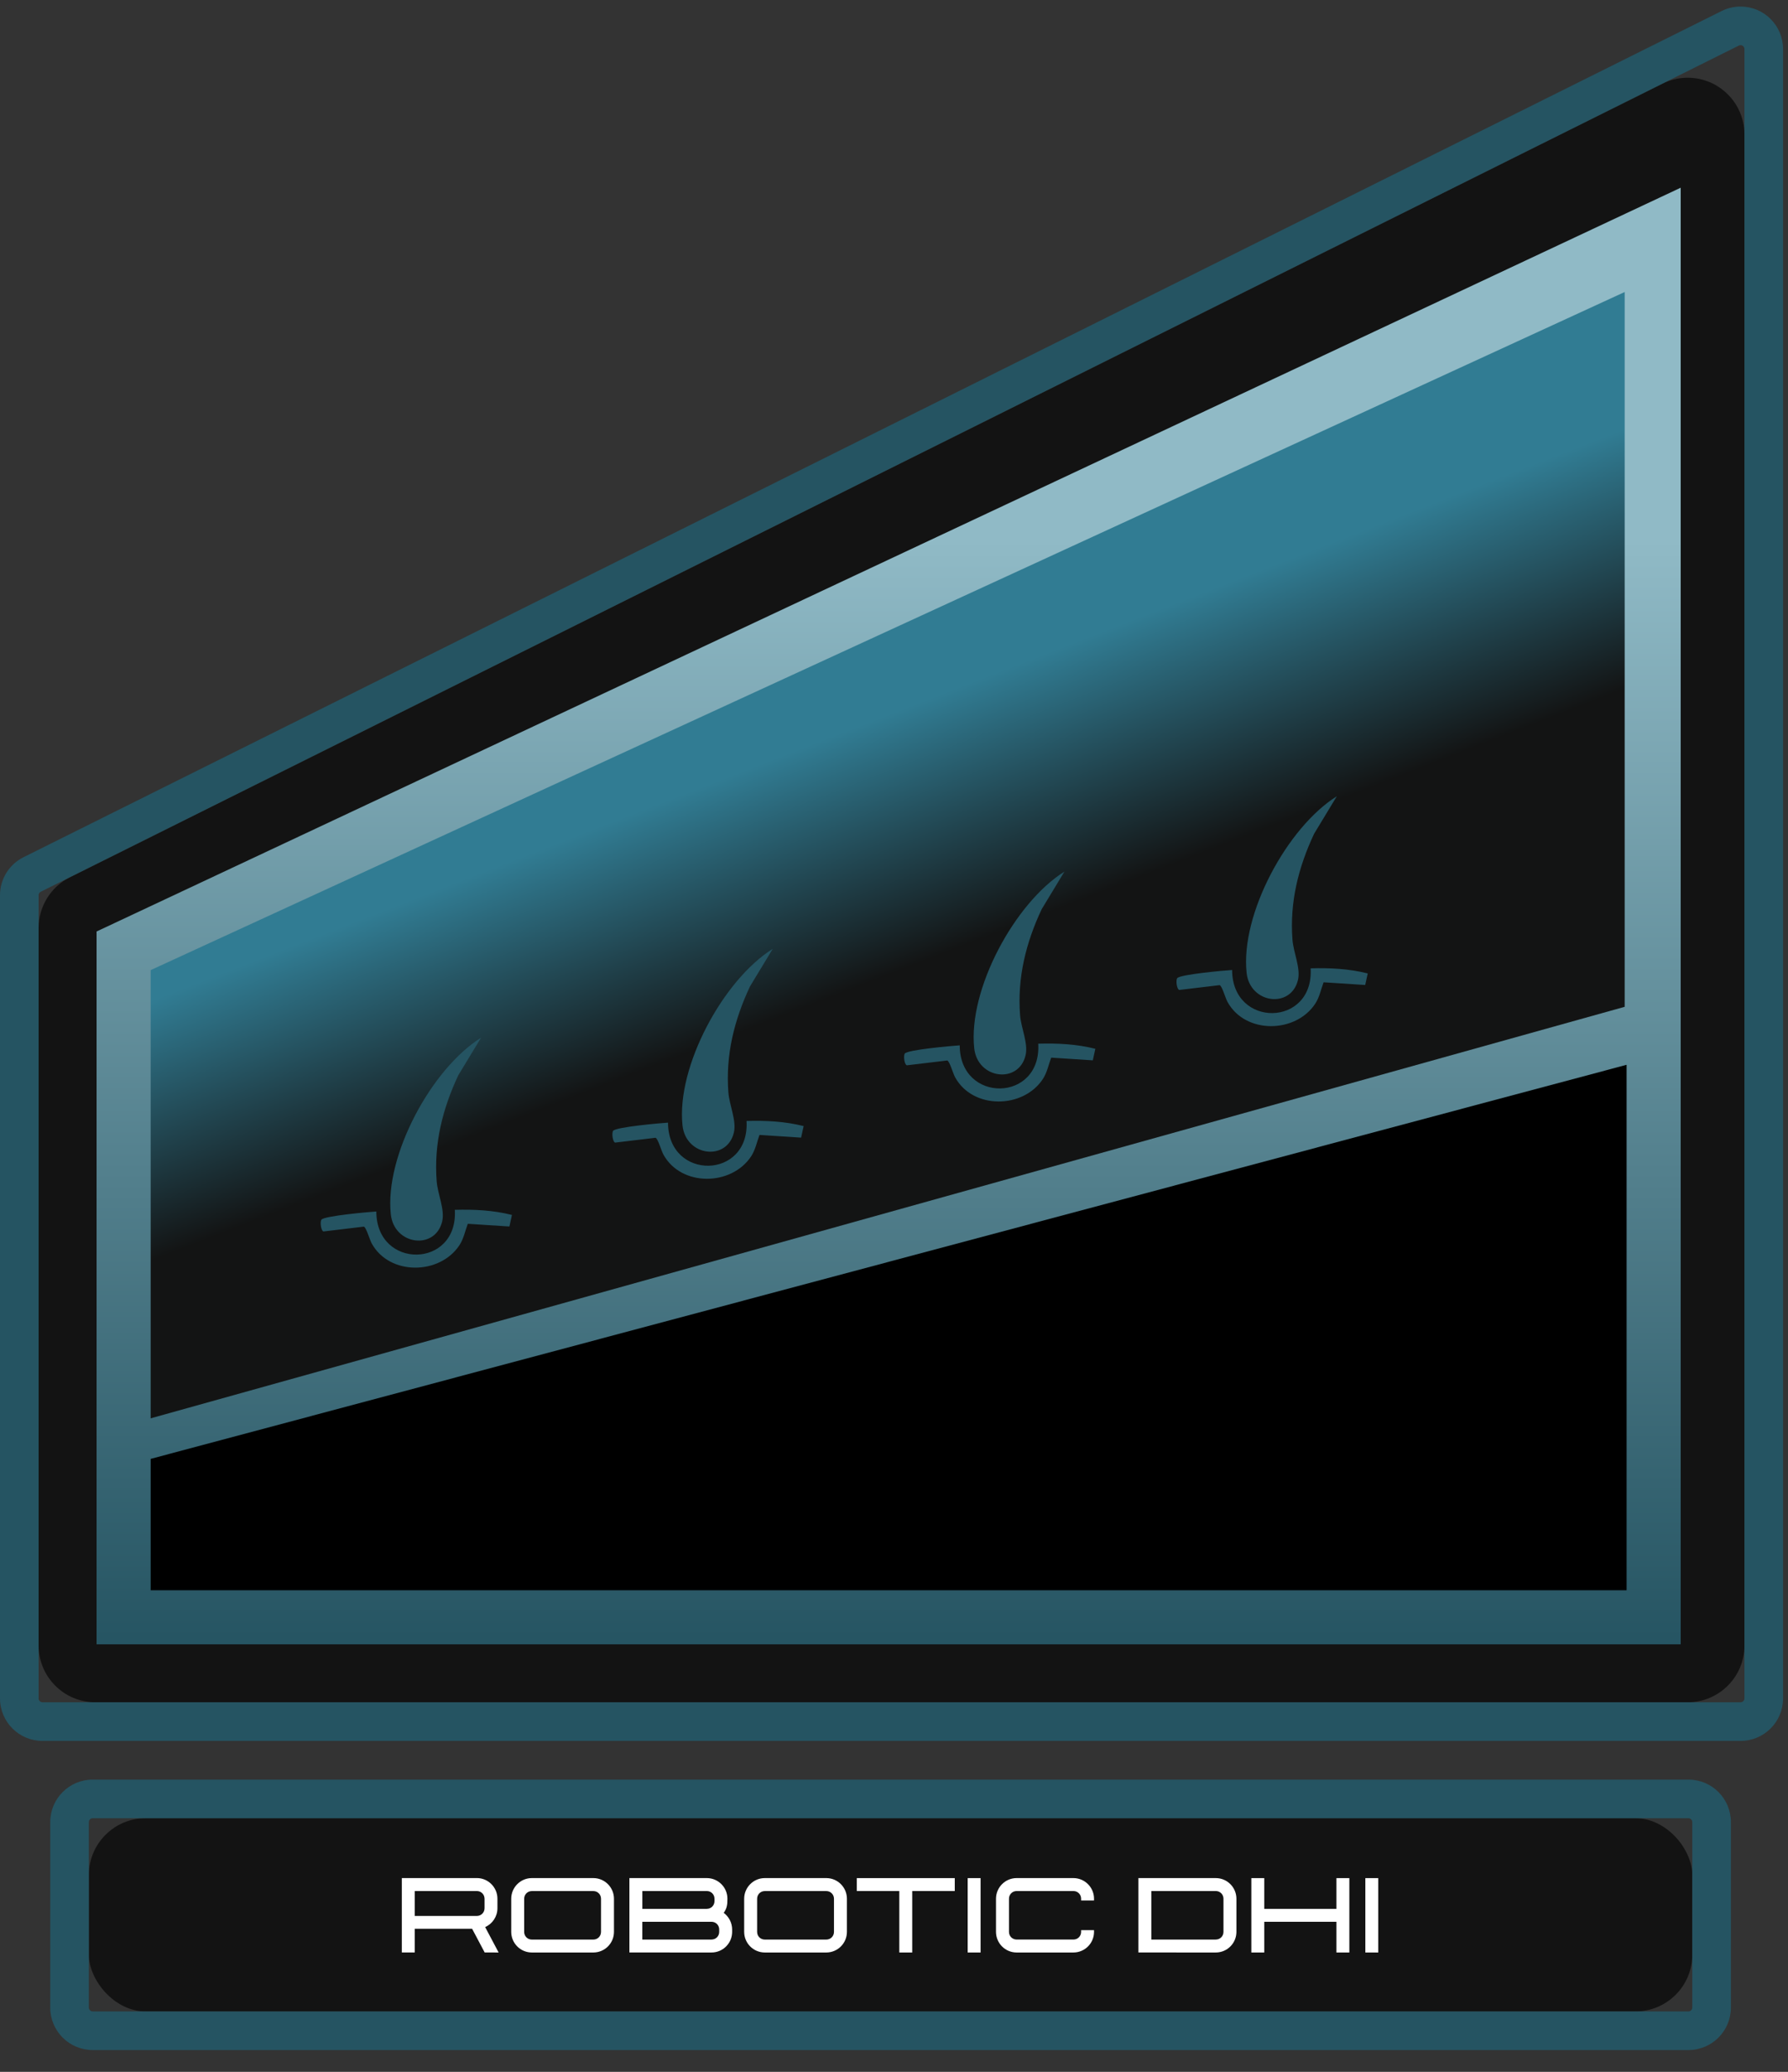
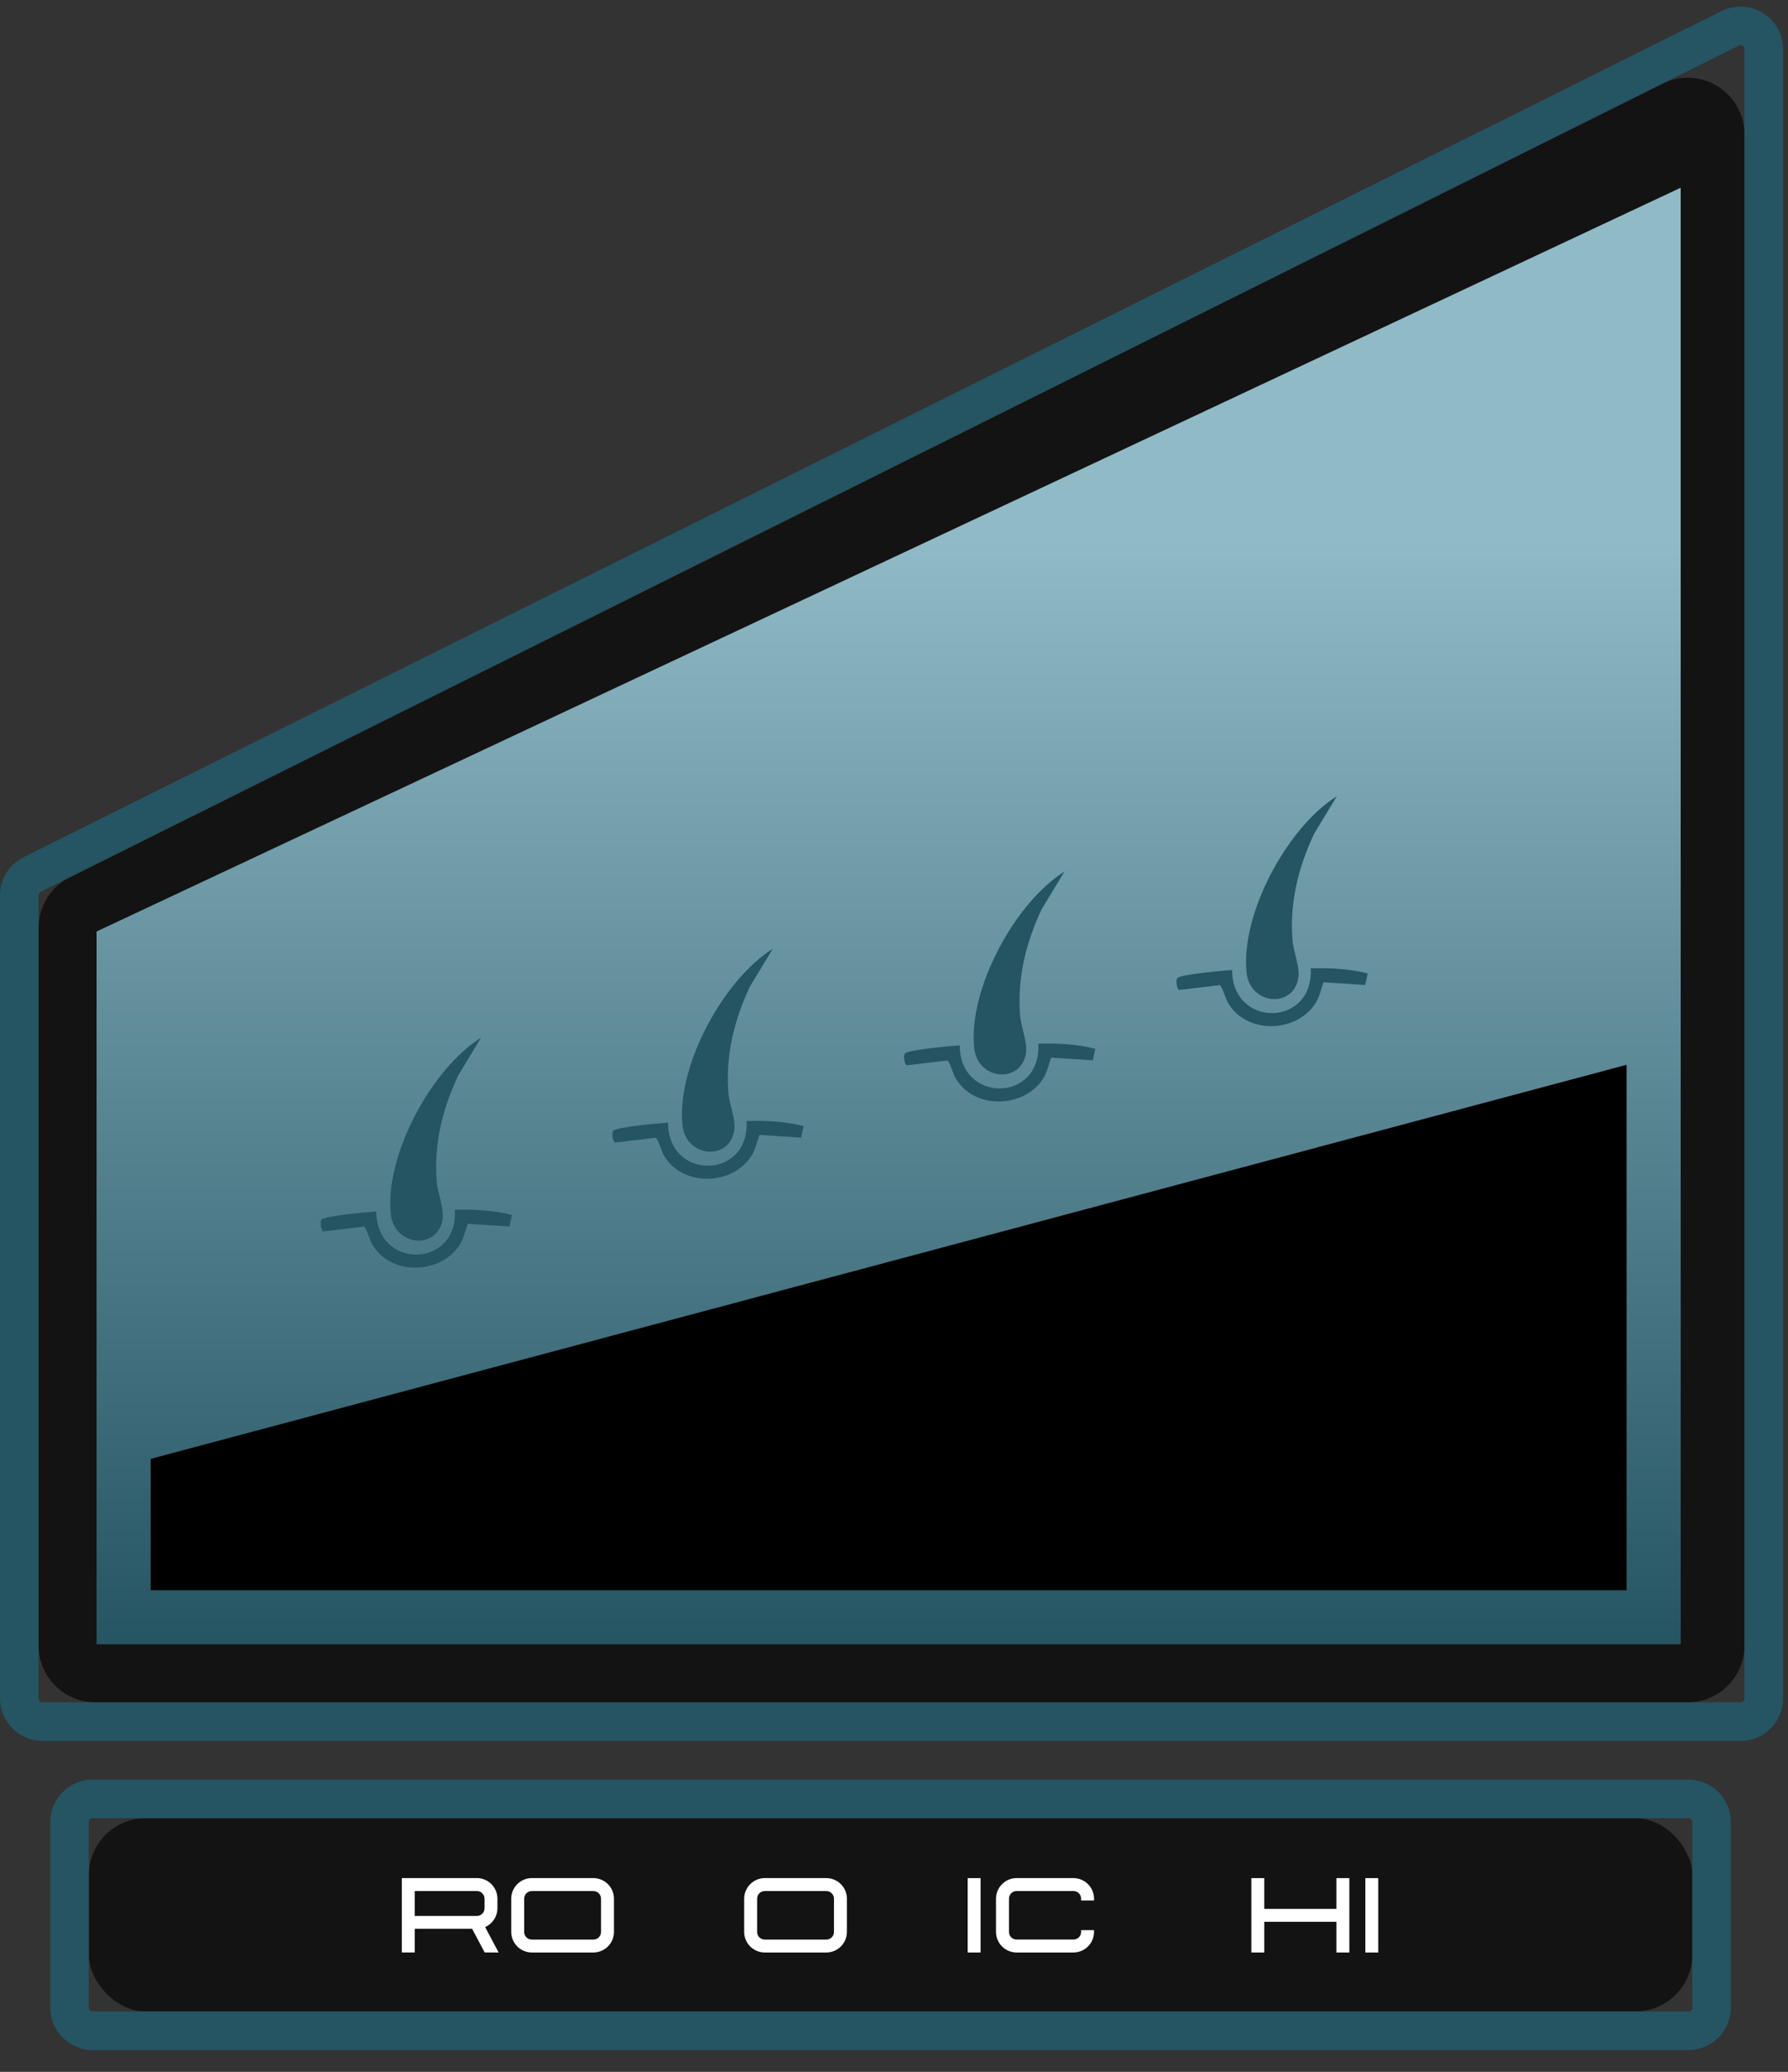
<svg xmlns="http://www.w3.org/2000/svg" height="73" viewBox="0 0 63 73" width="63">
  <rect x="0" y="0" width="63" height="73" fill="#333333" stroke="none" />
  <linearGradient id="a" x1="50%" x2="50%" y1="24.316%" y2="100%">
    <stop offset="0" stop-color="#90bac6" />
    <stop offset="1" stop-color="#255462" />
  </linearGradient>
  <linearGradient id="b" x1="40.57%" x2="50%" y1="42.227%" y2="60.737%">
    <stop offset="0" stop-color="#317c93" />
    <stop offset="1" stop-color="#131414" />
  </linearGradient>
  <g fill="none" fill-rule="evenodd" transform="translate(0 .231)">
    <path d="m1.361 32.465v25.282c0 1.105.895 2 2 2h56.104c1.105 0 2-.895 2-2v-53.239c0-1.105-.895-2-2-2-.31 0-.615.072-.892.21l-56.104 27.957c-.679.338-1.108 1.032-1.108 1.79z" fill="#131313" />
    <path d="m61.329 0c.827 0 1.497.67 1.497 1.497v58.114c0 .827-.67 1.497-1.497 1.497h-59.832c-.827 0-1.497-.67-1.497-1.497v-28.3c0-.568.321-1.087.83-1.34l59.832-29.814c.207-.103.436-.157.668-.157zm0 1.361c-.021 0-.042.005-.061.014l-59.832 29.814c-.046.023-.075.07-.075.122v28.3c0 .075.061.136.136.136h59.832c.075 0 .136-.061.136-.136v-58.114c0-.075-.061-.136-.136-.136z" fill="#255462" fill-rule="nonzero" />
    <path d="m3.403 32.589v23.211 1.906h55.816v-51.323z" fill="url(#a)" />
    <path d="m5.309 51.171v4.629h52.004v-18.514z" fill="#000" />
-     <path d="m5.309 49.742v-15.792l51.936-23.892v25.185z" fill="url(#b)" />
    <g fill="#255462" transform="translate(11.299 27.824)">
      <path d="m5.65 8.508-.801 1.323c-.555 1.183-.863 2.409-.762 3.732.034.453.294.998.194 1.418-.243 1.019-1.694.842-1.81-.252-.221-2.068 1.433-5.13 3.179-6.221" />
      <path d="m6.739 14.752-.089.407-1.466-.095c-.095.252-.143.522-.294.753-.691 1.051-2.463 1.08-3.091-.06-.078-.142-.192-.564-.278-.593l-1.423.17c-.085-.02-.129-.337-.071-.416.095-.131 1.667-.272 1.934-.287 0 2.055 2.889 2.013 2.766-.059.676-.02 1.355.014 2.013.18" />
      <path d="m35.804 0-.801 1.323c-.555 1.183-.863 2.409-.762 3.732.034.453.294.998.194 1.418-.243 1.019-1.694.842-1.81-.252-.221-2.068 1.433-5.13 3.179-6.221" />
      <path d="m36.893 6.243-.089.407-1.466-.095c-.095.252-.143.522-.294.753-.691 1.051-2.463 1.08-3.091-.06-.078-.142-.192-.564-.278-.593l-1.423.17c-.085-.02-.129-.337-.071-.416.095-.131 1.667-.272 1.934-.287 0 2.055 2.889 2.013 2.766-.059.676-.02 1.355.014 2.013.18" />
      <path d="m26.206 2.655-.801 1.323c-.555 1.183-.863 2.409-.762 3.732.034.453.294.998.194 1.418-.243 1.019-1.694.842-1.81-.252-.221-2.068 1.433-5.13 3.179-6.221" />
      <path d="m27.295 8.898-.089.407-1.466-.095c-.095.252-.143.522-.294.753-.691 1.051-2.463 1.08-3.091-.06-.078-.142-.192-.564-.278-.593l-1.423.17c-.085-.02-.129-.337-.071-.416.095-.131 1.667-.272 1.934-.287 0 2.055 2.889 2.013 2.766-.059.676-.02 1.355.014 2.013.18" />
      <path d="m15.928 5.377-.801 1.323c-.555 1.183-.863 2.409-.762 3.732.034.453.294.998.194 1.418-.243 1.019-1.694.842-1.81-.252-.221-2.068 1.433-5.13 3.179-6.221" />
      <path d="m17.017 11.621-.089.407-1.466-.095c-.095.252-.143.522-.294.753-.691 1.051-2.463 1.08-3.091-.06-.078-.142-.192-.564-.278-.593l-1.423.17c-.085-.02-.129-.337-.071-.416.095-.131 1.667-.272 1.934-.287 0 2.055 2.889 2.013 2.766-.059.676-.02 1.355.014 2.013.18" />
    </g>
    <rect fill="#131313" height="6.807" rx="2" width="56.496" x="3.131" y="63.832" />
    <g fill-rule="nonzero">
      <path d="m59.491 62.471c.827 0 1.497.67 1.497 1.497v6.535c0 .827-.67 1.497-1.497 1.497h-56.224c-.827 0-1.497-.67-1.497-1.497v-6.535c0-.827.67-1.497 1.497-1.497zm0 1.361h-56.224c-.075 0-.136.061-.136.136v6.535c0 .075.061.136.136.136h56.224c.075 0 .136-.061.136-.136v-6.535c0-.075-.061-.136-.136-.136z" fill="#255462" />
      <g fill="#fff" transform="translate(14.158 65.942)">
        <path d="m3.411 2.621-.475-.896c.261-.115.433-.375.433-.664v-.335c0-.4-.325-.728-.726-.728h-2.643v2.621h.455v-.834h2.022l.442.834zm-.768-1.289h-2.188v-.877h2.188c.152 0 .272.121.272.272v.335c0 .152-.121.271-.272.271z" />
        <path d="m6.747 2.621c.402 0 .728-.325.728-.728v-1.166c0-.4-.325-.728-.728-.728h-2.164c-.402 0-.728.327-.728.728v1.166c0 .402.325.728.728.728zm0-.455h-2.164c-.154 0-.272-.119-.272-.272v-1.166c0-.152.119-.272.272-.272h2.164c.154 0 .272.121.272.272v1.166c0 .154-.119.272-.272.272z" />
-         <path d="m10.911 2.621c.402 0 .728-.325.728-.728v-.082c0-.23-.112-.45-.296-.587.115-.166.13-.292.13-.497 0-.4-.325-.728-.728-.728h-2.726v2.621zm-.166-1.537h-2.27v-.629h2.27c.154 0 .272.121.272.272v.084c0 .152-.119.272-.272.272zm.166 1.082h-2.437v-.627h2.437c.154 0 .272.119.272.272v.082c0 .154-.119.272-.272.272z" />
        <path d="m14.955 2.621c.402 0 .728-.325.728-.728v-1.166c0-.4-.325-.728-.728-.728h-2.164c-.402 0-.728.327-.728.728v1.166c0 .402.325.728.728.728zm0-.455h-2.164c-.154 0-.272-.119-.272-.272v-1.166c0-.152.119-.272.272-.272h2.164c.154 0 .272.121.272.272v1.166c0 .154-.119.272-.272.272z" />
-         <path d="m17.984 2.621v-2.166h1.499v-.455h-3.453v.455h1.499v2.166z" />
        <path d="m20.393 2.621v-2.621h-.455v2.621z" />
        <path d="m23.662 2.621c.402 0 .728-.325.728-.728v-.06h-.455v.06c0 .154-.119.272-.272.272h-1.998c-.154 0-.272-.119-.272-.272v-1.166c0-.152.119-.272.272-.272h1.998c.154 0 .272.121.272.272v.062h.455v-.062c0-.4-.325-.728-.728-.728h-1.998c-.402 0-.728.327-.728.728v1.166c0 .402.325.728.728.728z" />
-         <path d="m28.679 2.621c.402 0 .728-.325.728-.728v-1.166c0-.4-.325-.728-.728-.728h-2.726v2.621zm0-.455h-2.27v-1.711h2.27c.154 0 .272.121.272.272v1.166c0 .154-.119.272-.272.272z" />
        <path d="m33.386 2.621v-2.621h-.455v1.084h-2.543v-1.084h-.455v2.621h.455v-1.082h2.543v1.082z" />
        <path d="m34.405 2.621v-2.621h-.455v2.621z" />
      </g>
    </g>
  </g>
</svg>